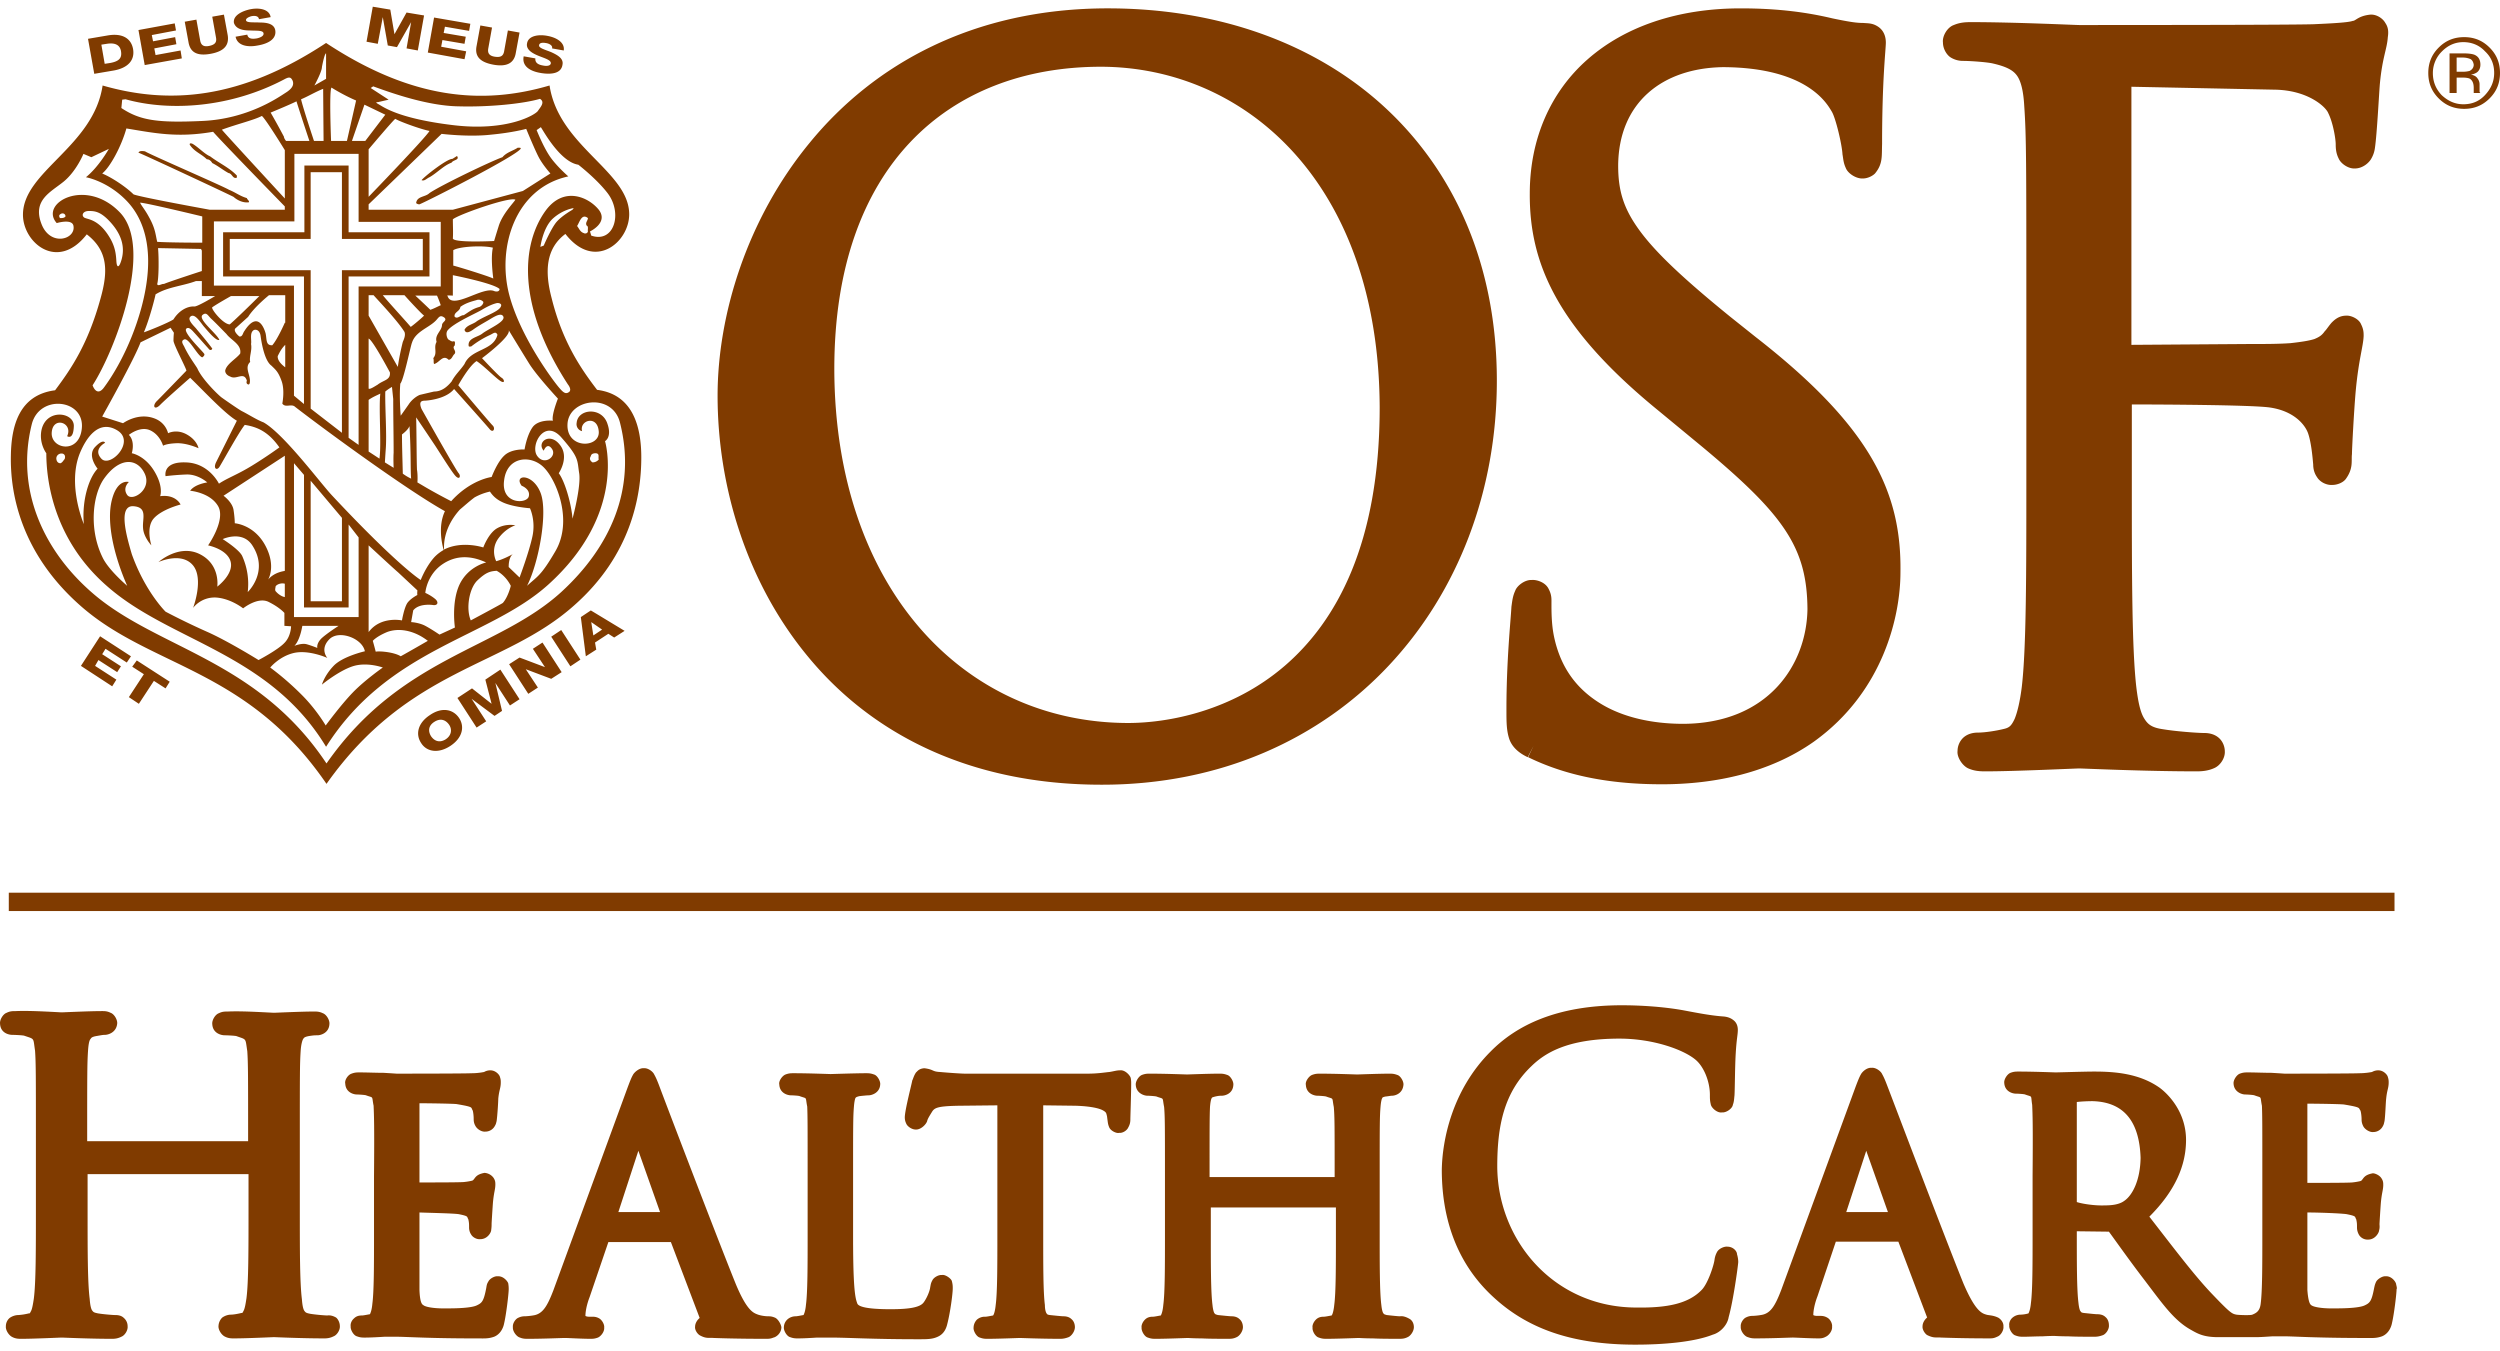
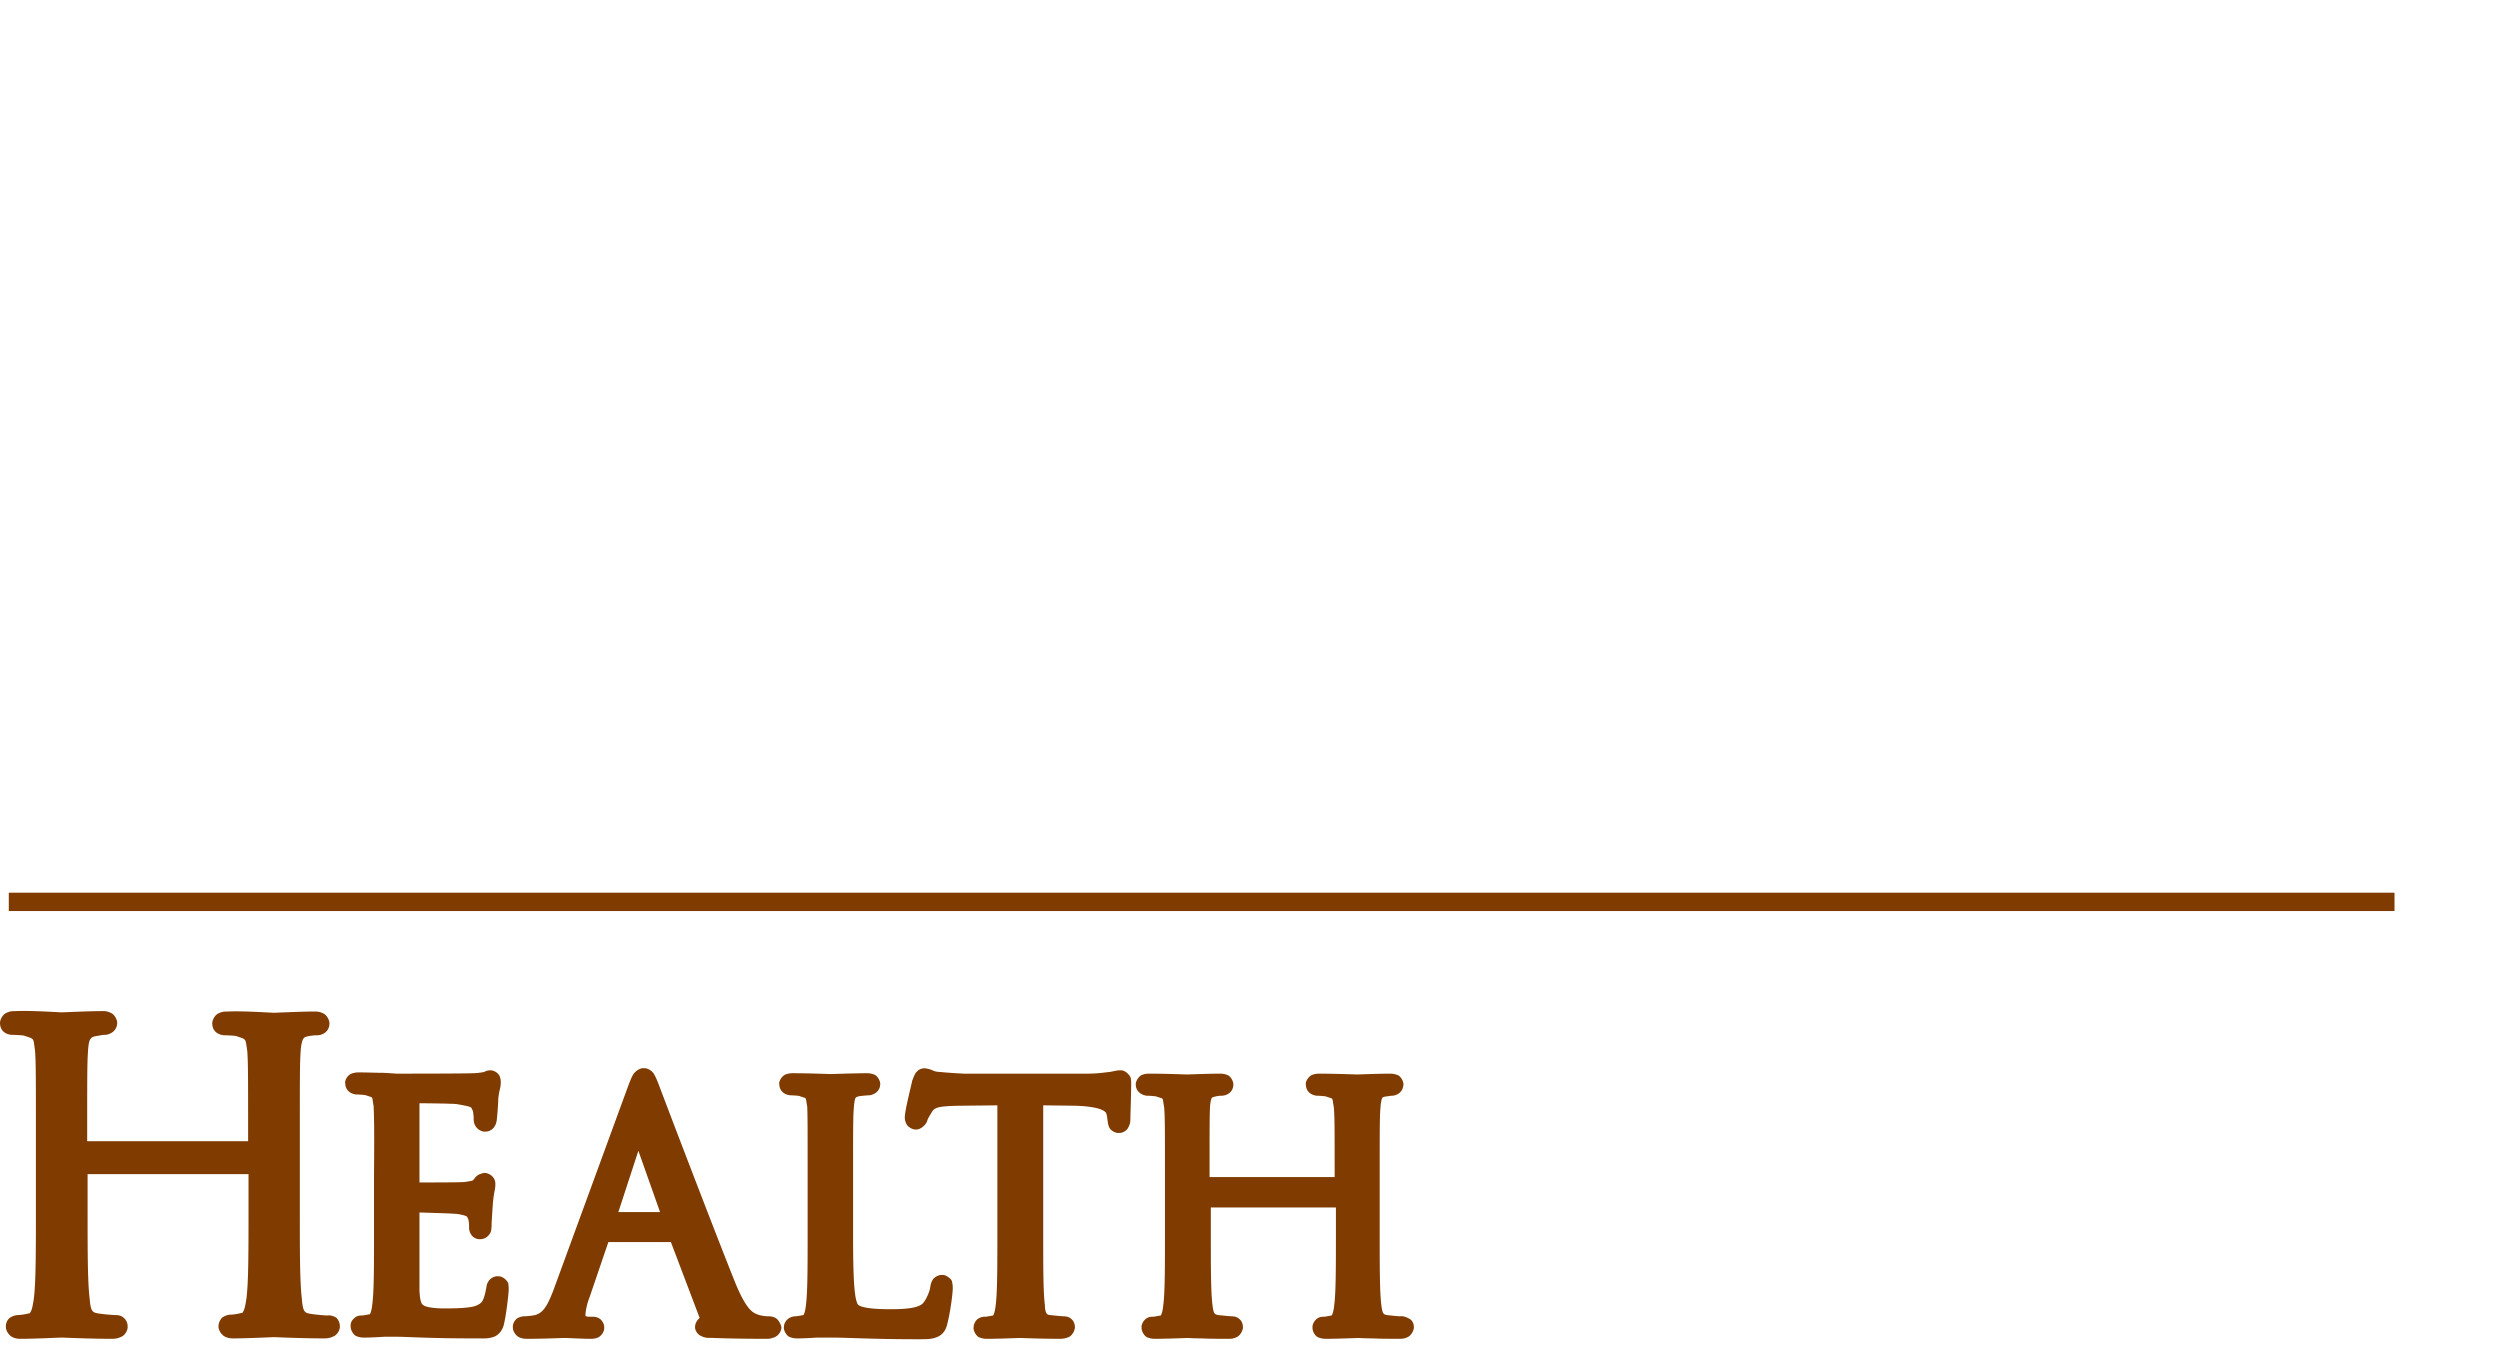
<svg xmlns="http://www.w3.org/2000/svg" preserveAspectRatio="xMidYMid meet" data-bbox="0 1.534 183.929 98.435" viewBox="0 1.534 183.929 98.435" height="100" width="185" data-type="color" role="presentation" aria-hidden="true">
  <g>
    <path fill="#803B00" d="M24.082 97.822c-.184 0-.89-.061-1.257-.123-.307-.061-.338-.092-.43-.214-.092-.123-.153-.43-.184-.86-.153-1.196-.153-3.588-.153-6.472v-5.306c0-4.724 0-5.552.061-6.473.03-.49.123-.797.184-.89.062-.091.092-.153.399-.214.368-.061.49-.061.644-.061.276 0 .86-.184.89-.829.03-.276-.215-.705-.491-.797-.245-.123-.46-.123-.644-.123-.92 0-2.853.092-2.945.092-.061 0-.552-.03-1.227-.061-.675-.03-1.503-.062-2.178-.03-.215 0-.399 0-.644.122-.276.092-.522.521-.49.797.03.675.643.829.92.829.214 0 .766.03.858.06.767.277.644.124.798 1.105.061.92.061 1.78.061 6.473V85H6.414v-.153c0-4.724 0-5.552.061-6.473.03-.49.092-.797.184-.89.061-.091.092-.153.399-.214.368-.061.49-.092.644-.092.276 0 .859-.184.92-.828.03-.276-.214-.706-.49-.798-.246-.123-.43-.123-.645-.123-.92 0-2.853.093-2.945.093-.06 0-.552-.031-1.227-.062-.674-.03-1.503-.061-2.177-.03-.215 0-.4 0-.645.122-.276.092-.521.522-.49.798.03.675.613.828.92.828.215 0 .767.03.859.061.797.276.644.123.797 1.105.062.92.062 1.779.062 6.472v5.307c0 2.883 0 5.306-.154 6.472-.061.399-.122.767-.214.92-.092.184-.092.154-.154.154a4.33 4.33 0 0 1-.767.122c-.184 0-.43.062-.644.215a.8.8 0 0 0-.276.614c-.03.276.215.674.49.797.246.123.461.123.645.123.92 0 2.853-.092 2.975-.092.093 0 2.056.092 3.712.092.215 0 .43-.03.675-.154.245-.091.49-.46.46-.766a.8.8 0 0 0-.276-.614c-.184-.184-.43-.215-.644-.215-.184 0-.89-.06-1.258-.122-.307-.062-.337-.092-.43-.215-.091-.123-.153-.43-.183-.859-.154-1.196-.154-3.589-.154-6.503v-2.669h11.84v2.669c0 2.883 0 5.307-.153 6.472-.06.4-.122.767-.214.92-.092.185-.092.154-.154.154-.245.061-.583.123-.767.123-.184 0-.429.061-.644.215a.924.924 0 0 0-.276.613c-.03.276.215.675.491.797.245.123.46.123.644.123.92 0 2.853-.092 2.945-.092.092 0 2.055.092 3.712.092.214 0 .43-.03.675-.153.245-.092.49-.46.46-.767 0-.184-.092-.46-.276-.614-.215-.122-.43-.184-.645-.153Zm12.546-2.883c-.245-.031-.613.184-.705.398-.123.184-.123.338-.154.491-.184.951-.306 1.074-.705 1.258-.399.184-1.442.215-2.055.215-1.166.03-1.749-.123-1.871-.246-.123-.061-.246-.276-.277-1.104v-5.706c.86.031 2.454.062 2.884.123.767.154.583.184.706.368.06.246.06.368.06.614 0 .153.031.337.154.521.123.215.43.368.675.338.521 0 .798-.491.798-.675.03-.215.03-.338.03-.46 0-.092.062-1.043.092-1.473.062-.797.184-1.043.184-1.41 0-.154 0-.308-.153-.522a.896.896 0 0 0-.644-.338c-.675.123-.675.4-.86.552l-.091.031a4.66 4.66 0 0 1-.583.092c-.368.03-2.3.03-3.252.03V82.21c.86 0 2.485.03 2.73.06 1.289.216 1.044.246 1.166.43.062.092.092.491.092.614 0 .153 0 .337.123.552.123.245.46.46.736.43a.79.79 0 0 0 .706-.43c.092-.153.092-.245.122-.337.062-.43.123-1.473.123-1.657.061-.644.184-.767.184-1.196 0-.123 0-.215-.061-.399-.03-.153-.307-.49-.706-.49-.245 0-.399.091-.46.122a4.79 4.79 0 0 1-.95.092c-.492.03-5.338.03-5.492.03 0 0-.43-.03-.95-.06-.553 0-1.197-.031-1.78-.031-.184 0-.337 0-.582.092-.277.092-.522.49-.46.736.03.644.613.797.858.797.154 0 .614.031.675.062.583.215.399 0 .552.767.03.736.062 1.41.03 5.184v4.233c0 2.3 0 4.233-.122 5.153-.03.338-.092.583-.153.706 0 .03-.03.061-.03.061-.185.03-.46.092-.584.092-.184 0-.398.03-.582.215-.184.153-.276.399-.246.583-.03.245.215.674.46.736.246.092.399.092.583.092.399 0 .951-.03 1.442-.061h.92c.338 0 .92.03 1.84.06.92.031 2.24.062 3.988.062h.123c.46 0 .767.03 1.196-.123.46-.183.675-.644.737-.981.153-.644.337-2.178.337-2.515 0-.092 0-.215-.03-.4 0-.122-.338-.582-.768-.551Zm20.368 3.037c-.214-.093-.368-.093-.46-.093-.184 0-.49-.03-.767-.122-.306-.123-.797-.215-1.656-2.3-1.472-3.651-5.276-13.62-5.614-14.54-.153-.4-.245-.614-.368-.829-.092-.215-.46-.49-.766-.46-.338-.03-.706.307-.798.49-.123.215-.215.46-.368.86l-5.49 15c-.461 1.196-.798 1.748-1.504 1.84-.153.03-.49.061-.613.061-.154 0-.307.031-.491.123s-.399.399-.368.675c-.031.307.276.706.521.767.215.092.399.092.583.092 1.135 0 2.515-.062 2.73-.062.215 0 1.258.062 1.871.062.154 0 .307 0 .552-.092.215-.092.491-.43.46-.736.031-.215-.153-.553-.368-.675-.214-.123-.398-.123-.521-.123h-.245c-.093 0-.215-.03-.246-.061 0-.307.092-.828.307-1.38l1.38-4.05h4.601l2.117 5.583c-.153.123-.337.368-.337.644-.031.246.184.552.368.644.46.246.644.154 1.012.184 1.687.062 3.466.062 3.834.062.184 0 .338 0 .552-.092.184-.03.583-.307.583-.767-.03-.215-.245-.614-.49-.706Zm-11.503-7.761 1.473-4.51 1.595 4.51h-3.068Zm23.804 4.632c-.245-.031-.613.184-.705.398-.123.215-.123.368-.154.491-.03.307-.276.86-.49 1.135-.277.368-1.105.491-2.424.491-1.871 0-2.3-.215-2.423-.368 0 0-.03-.03-.092-.245-.184-.614-.246-2.178-.246-4.816v-4.295c0-3.773 0-4.448.062-5.184.03-.399.092-.613.122-.644.031-.03.031-.061.276-.123.246-.03.583-.061.675-.061.246 0 .828-.184.86-.798.03-.245-.215-.675-.46-.736-.246-.092-.4-.092-.584-.092-.736 0-2.546.061-2.607.061-.062 0-1.626-.061-2.73-.061-.184 0-.338 0-.583.092-.245.092-.521.49-.46.736.03.644.613.798.859.798.153 0 .613.03.644.061.583.215.399 0 .552.767.03.736.03 1.411.03 5.184v4.233c0 2.3 0 4.233-.122 5.154-.03.337-.092.582-.153.705 0 .03-.031.061-.031.061-.184.031-.46.092-.583.092a.917.917 0 0 0-.583.215.803.803 0 0 0-.276.583c-.03.245.215.675.46.736.246.092.4.092.583.092.399 0 .92-.03 1.411-.061h.951c.675 0 1.411.03 2.423.061 1.013.03 2.301.062 4.05.062.674 0 1.043 0 1.441-.184.491-.215.645-.675.706-.951.215-.829.399-2.209.399-2.608 0-.153 0-.276-.062-.521-.03-.184-.49-.522-.736-.46Zm13.129-15.062c-.276 0-.43.062-.798.123-.337.03-.859.123-1.595.123h-9.049c-.245 0-1.165-.062-1.84-.123-.583-.03-.43-.184-1.135-.276-.43.03-.522.245-.614.307-.184.276-.215.49-.276.583-.061.337-.552 2.208-.552 2.73 0 .153.03.306.123.49.092.184.398.4.675.4.398.03.828-.43.859-.676.06-.153.091-.215.337-.613.184-.307.399-.43 1.932-.46l2.884-.031v9.54c0 2.3 0 4.233-.123 5.153-.03.307-.092.583-.153.706-.03.03-.03.061-.03.061-.185.03-.461.092-.584.092a.883.883 0 0 0-.613.215.864.864 0 0 0-.246.583c-.03.245.215.674.46.736.246.092.4.092.583.092.736 0 2.3-.062 2.362-.062.062 0 1.626.062 2.976.062.184 0 .368-.03.613-.123.215-.092.46-.43.46-.736 0-.184-.061-.43-.245-.583-.184-.184-.43-.215-.583-.215-.153 0-.705-.06-1.012-.092-.215-.03-.184-.06-.246-.122-.06-.092-.122-.307-.122-.614-.123-.95-.123-2.853-.123-5.153v-9.54l2.362.03c1.104.031 1.749.185 2.025.338.276.153.245.215.306.43l.031.245c.03.184.03.337.123.552.092.276.552.49.736.43.276.03.583-.184.675-.4.122-.214.153-.398.153-.582 0-.215.061-1.902.061-2.669 0-.092 0-.184-.03-.368s-.399-.613-.767-.583Zm20.583 18.098c-.154 0-.706-.06-.982-.092-.215-.06-.184-.06-.245-.122-.062-.062-.123-.307-.154-.614-.122-.95-.122-2.853-.122-5.153v-4.233c0-3.773 0-4.448.061-5.184.031-.4.092-.614.123-.644.03-.062 0-.062.214-.123.277-.03.399-.062.491-.062.246 0 .798-.153.859-.797.031-.245-.215-.675-.46-.736-.245-.092-.399-.092-.583-.092-.736 0-2.3.061-2.362.061-.061 0-1.626-.061-2.73-.061-.184 0-.337 0-.583.092-.245.092-.521.49-.46.736.03.644.614.797.86.797.152 0 .582.031.643.062.583.215.4 0 .552.767.062.736.062 1.41.062 5.153H88.99c0-3.773 0-4.417.031-5.153.03-.4.092-.614.123-.644.03-.062.03-.062.245-.123.276-.062.368-.062.49-.062.246 0 .83-.153.86-.797.03-.245-.215-.675-.46-.736-.246-.092-.4-.092-.583-.092-.736 0-2.3.061-2.362.061-.062 0-1.626-.061-2.73-.061-.184 0-.338 0-.583.092-.245.092-.49.49-.46.736.03.613.613.797.859.797.153 0 .613.031.675.062.582.215.398 0 .552.767.061.736.061 1.41.061 5.184v4.233c0 2.3 0 4.233-.123 5.153-.03.338-.092.583-.153.706 0 .03-.03.061-.03.061-.185.03-.46.092-.583.092-.184 0-.4.03-.583.215-.184.184-.276.43-.246.583-.03.245.215.674.46.736.246.092.4.092.583.092.736 0 2.3-.062 2.362-.062.03 0 .43.031 1.013.031.582.03 1.288.03 1.963.03.184 0 .368 0 .613-.122.215-.092.46-.43.46-.736 0-.184-.061-.43-.245-.583-.184-.184-.43-.215-.583-.215-.153 0-.705-.06-1.012-.092-.215-.06-.184-.06-.246-.122-.06-.062-.122-.307-.153-.614-.123-.95-.123-2.853-.123-5.153v-2.025h9.203v2.025c0 2.3 0 4.233-.123 5.153-.03.307-.092.583-.153.706-.03.03-.03.061-.03.061-.185.03-.461.092-.584.092-.184 0-.398.03-.583.215-.184.184-.276.43-.245.583-.03.276.215.674.46.736.246.092.399.092.583.092.736 0 2.3-.062 2.362-.062.031 0 .429.031 1.012.031.583.03 1.289.03 1.963.03.184 0 .368 0 .614-.122.215-.092.46-.43.46-.736 0-.184-.061-.43-.276-.583-.307-.184-.552-.245-.736-.215Z" data-color="1" />
    <path fill="#803B00" d="M176.168 66.718H.647v1.35h175.521v-1.35Z" data-color="1" />
-     <path fill="#803B00" d="M127.088 92.76c-.245-.03-.644.154-.766.4a1.575 1.575 0 0 0-.184.582c-.062.43-.491 1.749-.951 2.209-.982 1.012-2.546 1.319-4.786 1.288-6.073 0-10.214-4.938-10.245-10.368 0-3.006.491-5.46 2.515-7.392.951-.92 2.577-2.025 6.473-2.025 2.515 0 4.754.828 5.613 1.564.583.491 1.043 1.565 1.043 2.577 0 .246 0 .43.061.675.031.276.491.675.829.613.337.031.767-.306.797-.552.092-.245.092-.43.123-.705.031-.522.031-2.148.092-3.098.061-1.074.153-1.35.153-1.718 0-.154-.03-.46-.276-.675-.245-.215-.491-.276-.736-.307-.92-.061-1.871-.245-3.006-.46-1.534-.276-3.252-.368-4.509-.368-4.786 0-7.761 1.472-9.663 3.405-2.853 2.853-3.558 6.564-3.589 8.712 0 2.975.767 6.625 3.865 9.417 2.485 2.27 5.736 3.435 10.368 3.435h.031c1.994 0 4.294-.184 5.675-.736.552-.153 1.073-.705 1.166-1.288.337-1.196.674-3.65.705-4.05a2.1 2.1 0 0 0-.092-.582c0-.215-.276-.552-.706-.552Zm19.908 5.215c-.398-.184-.674-.153-.858-.214-.307-.092-.798-.215-1.688-2.3-1.472-3.651-5.245-13.62-5.613-14.571-.153-.4-.245-.614-.368-.829-.092-.214-.46-.49-.767-.46-.368-.03-.706.307-.798.491-.122.215-.214.46-.368.859l-5.49 15c-.461 1.196-.798 1.748-1.504 1.84-.153.031-.49.062-.613.062-.153 0-.307.03-.491.123-.184.091-.399.398-.368.674-.031.307.276.706.522.767.245.092.398.092.582.092 1.166 0 2.516-.061 2.73-.061.215 0 1.258.061 1.872.061.153 0 .337 0 .552-.123.214-.091.491-.429.46-.736.031-.214-.123-.552-.368-.675-.215-.122-.399-.122-.522-.122h-.245c-.092 0-.215-.03-.246-.062 0-.306.093-.828.307-1.38l1.35-4.018h4.601l2.117 5.582c-.154.123-.338.369-.338.645-.03.245.184.552.338.644.491.245.644.153 1.012.184 1.687.061 3.19.061 3.558.061.184 0 .338 0 .583-.123.276-.091.491-.49.46-.736.031-.368-.276-.613-.399-.675Zm-11.165-7.76 1.472-4.51 1.595 4.51h-3.067Zm40.46 5.337c0-.184-.337-.644-.767-.613-.245-.031-.613.214-.705.398-.092.184-.123.338-.154.491-.184.951-.307 1.074-.705 1.258-.399.184-1.442.215-2.056.215-1.165.03-1.748-.123-1.871-.246-.092-.061-.214-.276-.276-1.104v-5.706c.859 0 2.454.062 2.884.123.767.154.582.184.705.368.062.246.062.368.062.614 0 .153.03.337.153.552a.743.743 0 0 0 .675.337c.521 0 .797-.521.797-.675.062-.214.031-.368.031-.46 0-.092.061-1.043.092-1.472.061-.798.184-1.043.184-1.411 0-.154 0-.307-.153-.522-.154-.214-.46-.337-.614-.337-.675.123-.675.399-.859.552l-.092.03a4.615 4.615 0 0 1-.583.093c-.368.03-2.3.03-3.282.03V82.24c.859 0 2.485.03 2.7.062 1.288.214 1.043.245 1.196.43.061.122.092.52.092.613 0 .153 0 .306.123.552.122.245.49.46.736.43a.788.788 0 0 0 .705-.43c.092-.154.092-.276.123-.368.061-.4.092-1.442.123-1.657.061-.644.184-.767.184-1.196 0-.092 0-.215-.062-.399-.03-.153-.306-.49-.705-.49-.245 0-.399.091-.46.122-.154.03-.522.092-.951.092-.491.03-5.338.03-5.491.03 0 0-.429-.03-.951-.06-.552 0-1.196-.031-1.748-.031-.184 0-.338 0-.583.092-.246.092-.491.49-.46.736.03.613.613.797.859.797.153 0 .613.031.674.062.583.215.399 0 .553.767.03.736.03 1.41.03 5.184v4.233c0 2.331 0 4.233-.122 5.153-.062.522-.307.675-.614.798-.123.061-1.012.03-1.166 0-.337-.062-.46-.123-1.809-1.534-1.289-1.35-2.792-3.344-4.602-5.675 1.933-1.932 2.7-3.803 2.7-5.644 0-1.963-1.196-3.282-1.933-3.834-1.472-1.043-3.251-1.197-4.816-1.197-.767 0-2.638.062-2.852.062-.062 0-1.626-.062-2.73-.062-.185 0-.338 0-.583.092-.246.092-.491.491-.46.737.03.644.613.797.858.797.185 0 .614.03.675.061.583.215.399 0 .522.767.03.736.061 1.411.03 5.184v4.234c0 2.3 0 4.233-.122 5.153-.031.337-.092.583-.154.705 0 .031-.03.062-.03.062a2.28 2.28 0 0 1-.583.092.917.917 0 0 0-.583.215c-.184.153-.276.398-.245.582-.031.246.214.675.46.736.245.093.399.093.583.093.368 0 .951-.031 1.411-.031.46-.03.859-.03.859-.03.03 0 .429.03 1.012.03.583.03 1.288.03 1.963.03.184 0 .368-.03.614-.122.214-.092.46-.43.429-.736 0-.184-.061-.43-.245-.583-.184-.184-.43-.215-.614-.215-.153 0-.675-.061-.982-.092-.214-.03-.184-.061-.245-.123-.061-.061-.123-.306-.153-.613-.123-.951-.123-2.853-.123-5.184v-.092l2.362.03c.429.583 1.534 2.148 2.546 3.467 1.38 1.81 2.209 3.036 3.466 3.742.491.276.92.552 2.025.552h2.73c.399 0 .767-.03 1.258-.061h.92c.337 0 .92.03 1.84.061.951.03 2.301.061 4.111.061.46 0 .767.031 1.196-.122.46-.184.675-.644.736-.982.154-.644.338-2.178.338-2.515.03.03.03-.092-.031-.307Zm-20-6.166c-.368.277-.92.338-1.442.338-.767.03-1.687-.123-2.055-.246v-7.361c.245-.031.706-.062 1.166-.062 2.208.062 3.435 1.38 3.527 4.172-.03 1.687-.613 2.76-1.196 3.16Z" data-color="1" />
-     <path fill="#803B00" d="M183.162 8.282c-.521.522-1.135.767-1.871.767s-1.35-.245-1.871-.767c-.522-.521-.767-1.135-.767-1.871s.245-1.35.767-1.871c.521-.522 1.135-.767 1.871-.767s1.35.245 1.871.767c.522.521.767 1.135.767 1.871s-.245 1.35-.767 1.871Zm-3.497-3.466a2.23 2.23 0 0 0-.675 1.595c0 .644.215 1.166.644 1.626.461.43.982.675 1.596.675.644 0 1.165-.215 1.595-.675.429-.46.675-.982.675-1.626 0-.644-.215-1.166-.675-1.595-.43-.46-.982-.675-1.595-.675-.583 0-1.105.215-1.565.675Zm1.565.153c.368 0 .613.031.797.092.307.123.46.368.46.737 0 .245-.092.46-.276.582a1.15 1.15 0 0 1-.429.154c.214.03.398.122.491.276a.696.696 0 0 1 .153.46v.429c0 .092 0 .123.031.154l.03.03h-.491v-.368c0-.337-.092-.552-.276-.675-.092-.06-.306-.092-.582-.092h-.399v1.135h-.522V4.97h1.013Zm.552.43a1.428 1.428 0 0 0-.614-.123h-.429V6.32h.46c.215 0 .368-.03.491-.061.184-.092.306-.246.306-.46-.03-.184-.092-.307-.214-.4Z" data-color="1" />
-     <path fill="#803B00" d="M81.506 1.656c-9.97 0-17.24 4.172-21.902 9.847-4.663 5.644-6.81 12.73-6.81 18.65 0 6.534 2.055 13.65 6.656 19.203 4.571 5.552 11.718 9.417 21.596 9.417h.03c8.743 0 16.043-3.374 21.105-8.773 5.092-5.43 7.944-12.853 7.944-20.95 0-8.437-3.067-15.308-8.19-20.062-5.123-4.755-12.3-7.332-20.43-7.332ZM94.48 50.061c-3.834 3.283-8.497 4.172-11.503 4.172-12.116-.03-21.564-10-21.595-26.043 0-7.546 2.147-13.067 5.613-16.718 3.467-3.65 8.344-5.521 14.019-5.521 10.583.03 20.429 8.527 20.491 25.061 0 10.03-3.19 15.767-7.025 19.05Zm34.755-24.171-1.963-1.565c-3.283-2.669-5.369-4.601-6.596-6.258-1.227-1.656-1.625-2.975-1.625-4.846.03-4.632 3.251-7.178 7.73-7.24 6.196.031 7.638 2.7 7.975 3.252.307.49.767 2.485.798 3.16.061.337.061.613.245 1.012.154.399.767.797 1.258.767.307 0 .675-.154.889-.368.583-.706.491-1.258.522-2.178 0-4.786.276-6.933.276-7.454 0-.276-.061-.798-.522-1.135-.429-.307-.766-.276-1.135-.307-.46 0-.95-.061-2.269-.337-1.81-.43-3.927-.737-6.749-.737-4.662 0-8.528 1.35-11.258 3.743-2.73 2.392-4.263 5.859-4.263 9.877-.031 5.061 1.932 9.847 9.509 16.012l3.159 2.608c6.043 5.03 7.73 7.423 7.761 11.963-.061 4.08-2.883 8.405-9.141 8.435-2.239 0-4.417-.46-6.104-1.503-1.687-1.042-2.914-2.576-3.405-4.938-.184-.89-.184-1.81-.184-2.424 0-.306.03-.613-.215-1.073-.245-.491-.89-.675-1.227-.644-.521-.031-1.104.43-1.227.797-.184.399-.215.736-.276 1.166-.061 1.104-.368 3.988-.368 7.546 0 .95 0 1.564.215 2.208.245.675.828 1.074 1.349 1.32l.43-.829-.399.828c3.067 1.504 6.442 1.994 9.847 1.994 3.926 0 7.944-.859 11.165-3.128 5.184-3.712 6.381-9.356 6.381-12.454.092-5.89-2.178-10.706-10.583-17.27Zm46.257-23.16c-.184-.337-.644-.644-1.104-.613-.889.092-1.074.46-1.288.46-.338.122-1.503.184-2.853.245-1.534.061-15.89.061-17.27.061-.276 0-4.785-.214-7.975-.214-.43 0-.829.03-1.258.214-.46.154-.859.798-.798 1.289 0 .46.276.92.583 1.104.307.184.614.245.89.245.552 0 1.779.092 2.178.185 1.073.245 1.533.521 1.81.92.276.399.46 1.104.521 2.239.153 2.209.153 4.172.153 15.153v12.393c0 6.748 0 12.331-.337 15.184-.123.982-.307 1.81-.522 2.331-.245.522-.398.645-.766.737-.614.153-1.442.276-1.933.276-.368 0-.767.092-1.074.368a1.357 1.357 0 0 0-.429.981c-.061.46.368 1.105.798 1.289.429.184.797.214 1.257.214 2.147 0 6.626-.214 6.902-.214.276 0 4.785.214 8.65.214.46 0 .89-.06 1.289-.245.429-.184.797-.736.767-1.227 0-.307-.123-.706-.43-.982s-.705-.368-1.073-.368c-.522 0-2.117-.122-3.037-.276-.859-.122-1.135-.368-1.411-.828-.276-.46-.43-1.227-.552-2.209-.338-2.852-.338-8.435-.338-15.184v-5.675c2.025 0 8.62.031 10.092.215 1.841.246 2.669 1.289 2.884 1.933.214.644.306 1.564.368 2.27 0 .276.061.613.276.92.214.368.705.614 1.135.583.337 0 .767-.154.981-.43.583-.797.399-1.35.46-1.84 0-.399.154-3.282.276-4.632.215-2.331.553-3.282.583-4.05 0-.244 0-.49-.184-.858-.153-.399-.736-.675-1.104-.644-.552 0-.89.337-1.074.521-.184.215-.306.399-.429.552l-.031.031-.03.03c-.215.308-.399.43-.767.584-.368.122-.951.214-1.779.306-.921.062-1.902.062-3.099.062l-8.589.061V7.423l10.522.215c2.454.03 3.773 1.258 3.957 1.718.368.736.552 1.932.552 2.3 0 .338.031.675.215 1.043.153.369.705.767 1.196.737.583 0 1.043-.43 1.196-.706a2.07 2.07 0 0 0 .277-.798c.153-1.012.306-4.08.368-4.754.184-1.933.521-2.515.582-3.405.062-.399.031-.736-.184-1.043Z" data-color="1" />
-     <path fill="#803B00" d="M15.493 5c1.013-.184 1.38-.644 1.258-1.38l-.276-1.503-.859.153.276 1.534c.062.337-.061.521-.49.613-.43.092-.614-.061-.675-.399l-.277-1.533-.858.153.276 1.503c.122.736.613 1.043 1.625.859Zm-2.116.337-.092-.582-1.84.337-.093-.49 1.626-.308-.092-.521-1.626.307-.092-.46 1.78-.338-.093-.521-2.668.49.46 2.577 2.73-.49Zm29.356 41.105.368 2.883.767-.49-.092-.522.981-.644.43.276.767-.491-2.485-1.503-.736.49Zm.767.368.797.552-.644.43-.154-.982ZM8.377 6.227c1.012-.184 1.564-.736 1.41-1.595-.152-.798-.827-1.166-1.87-.982l-1.442.246.46 2.576 1.442-.245Zm-.522-1.963c.583-.092.951.061 1.043.521.092.522-.122.767-.797.89l-.399.061-.245-1.41.398-.062Zm26.442.552-1.84-.337.092-.491 1.625.276.092-.522-1.625-.276.092-.46 1.779.307.092-.522-2.669-.46-.46 2.577 2.7.49.122-.582Zm-15.92-1.534c.49.03.981-.03 1.012.215.03.184-.215.307-.49.368-.369.061-.645.03-.706-.276l-.86.153c.124.645.86.798 1.627.645.736-.123 1.41-.46 1.288-1.135-.092-.46-.614-.553-1.104-.553-.491-.03-.982.031-1.043-.153-.03-.153.184-.245.368-.307.276-.061.552-.03.583.215l.859-.153c-.092-.583-.829-.706-1.473-.583-.613.123-1.319.46-1.227 1.012.154.46.675.552 1.166.552Zm21.41 3.13c.737.122 1.504.06 1.596-.614.092-.46-.368-.706-.828-.92-.46-.185-.951-.307-.89-.522.03-.184.276-.184.46-.154.276.031.553.185.491.4l.859.153c.092-.583-.522-.951-1.196-1.074-.614-.123-1.411-.03-1.503.552-.092.46.398.736.858.92.46.184.92.307.89.553-.03.184-.307.214-.583.153-.368-.061-.583-.215-.552-.522l-.859-.153c-.153.736.491 1.104 1.258 1.227Zm-3.496-.614c1.012.184 1.534-.123 1.656-.86l.276-1.502-.858-.154-.276 1.534c-.062.337-.246.46-.675.399-.43-.062-.553-.276-.491-.614l.276-1.534-.859-.153-.276 1.503c-.153.767.245 1.197 1.227 1.38ZM9.328 49.785l.307-.46-2.27-1.472-1.411 2.178 2.3 1.503.307-.491-1.565-1.012.246-.43 1.38.89.276-.43-1.38-.89.245-.398 1.565 1.012ZM28.162 2.301l.368 2.086.675.122 1.043-1.84-.337 1.932.828.154.46-2.577-1.288-.215-.89 1.595-.307-1.81-1.288-.214-.46 2.576.828.154.368-1.963Zm10.154 9.662c-.031-.092-.123-.03-.215-.061-.368.245-.828.337-1.135.705-.798.276-4.51 2.056-5.368 2.638-.307.307-.92.215-.982.737a.348.348 0 0 0 .245.092c.675-.276 7.301-3.65 7.454-4.11Zm-24.142-.337c-.061-.03-.245-.092-.214.061.337.522.859.675 1.257 1.074.184 0 .307.122.4.276.429.214.797.521 1.195.736.276.03.307.46.614.337v-.153c-.552-.583-1.32-.92-1.963-1.411-.43-.184-.829-.644-1.289-.92Zm33.007 23.067c0-2.208-.583-4.632-3.252-4.97-1.196-1.563-2.546-3.527-3.344-6.747-.521-1.964-.429-3.65 1.013-4.724 2.147 2.76 4.693.613 4.693-1.442 0-3.16-5.184-5-5.859-9.479C35.524 8.773 30.31 8.374 23.99 4.202c-6.319 4.172-11.533 4.54-16.441 3.13-.675 4.509-5.86 6.318-5.86 9.508 0 2.056 2.547 4.203 4.694 1.442 1.595 1.227 1.564 2.761 1.012 4.724-.92 3.344-2.147 5.154-3.343 6.749C1.414 30.092.83 32.362.8 34.57c-.061 2.975.859 7.27 5.092 11.012 5.184 4.601 12.27 4.57 18.129 13.129 6.074-8.59 13.068-8.528 18.22-13.13 4.173-3.68 4.94-8.036 4.94-10.889Zm-5.062-18.22s-.767.429-1.166.889c-.398.46-.95 1.748-.95 1.748l-.246.093s.184-1.38.89-2.056c.767-.705 1.564-.797 1.564-.797l-.092.122Zm.828 1.717c-.276-.092-.337-.337-.49-.521.184-.276.337-.951.797-.583 0 .184-.215.337-.092.552.154.061.062.276.092.43-.03.153-.215.183-.307.122Zm-.398-5.03s1.35 1.043 2.147 2.085c1.135 1.473.49 3.712-1.197 3.13l-.092-.308s1.38-.644.645-1.595c-.736-.92-2.577-1.779-3.927.092-1.718 2.393-2.178 6.84 1.657 12.761 0 0 .307.368.092.552-.215.154-.368.123-.706-.276-.337-.368-2.883-3.711-3.711-6.902-.89-3.466.429-7.822 4.355-8.68 0 0-.89-.768-1.38-1.504-.49-.736-.95-1.902-.95-1.902l.306-.214c.03-.03 1.35 2.546 2.76 2.76Zm-9.08 34.049-1.135.521s-.583-.399-1.043-.644c-.46-.245-1.043-.276-1.043-.276l.153-.86c.43-.551 1.442-.398 1.442-.398.368.062.46-.215.154-.46-.338-.276-.706-.43-.706-.43s.092-1.35 1.319-2.147c1.227-.797 2.423-.43 3.16-.092 0 0-1.32.276-1.964 1.626-.613 1.32-.337 3.16-.337 3.16ZM8.223 37.853c-.398 1.625.154 4.049 1.135 6.288-.705-.613-1.41-1.35-1.748-1.963-1.074-2.055-.828-4.601 0-5.859 1.166-1.687 2.485-1.595 3.037-.43.552 1.166-.92 2.086-1.289 1.565-.368-.522.123-.95.123-.95s-.859-.277-1.258 1.349Zm1.565.43c1.104.06.675.92.736 1.594.03.675.614 1.289.614 1.289s-.43-1.32.184-1.994c.613-.675 1.963-1.012 1.963-1.012s-.338-.767-1.503-.614c0 0 .276-.675-.43-1.84-.705-1.166-1.656-1.32-1.656-1.32s.276-.858-.215-1.35c0 0 .828-.674 1.565-.337.736.338.95 1.135.95 1.135s.215-.153.982-.184c.767-.03 1.626.368 1.626.368s-.092-.582-.86-1.012c-.766-.43-1.38-.092-1.38-.092s-.153-.797-1.042-1.104c-1.197-.43-2.27.368-2.27.368l-1.534-.49s2.393-4.265 2.822-5.461l2.209-1.074.245.369s-.03.276-.03.582c0 .276.95 2.056.95 2.209 0 0-1.779 1.84-2.147 2.209-.399.368-.215.766.245.276.46-.46 2.178-1.964 2.178-1.964.951.92 2.577 2.67 3.436 3.16l-1.534 3.067c-.214.46.062.614.246.338.184-.276 1.441-2.577 1.87-3.098.952.153 1.75.521 2.547 1.656 0 0-.92.675-2.025 1.35-1.104.675-1.779.89-2.423 1.319 0 0-.736-1.534-2.454-1.565-1.718-.061-1.473 1.013-1.473 1.013s.675-.092 1.534-.123c.86-.03 1.534.583 1.534.583s-.92.123-1.258.613c0 0 1.473.123 2.056 1.135.582 1.013-.737 2.884-.737 2.884s1.411.276 1.657 1.196c.245.92-.982 1.84-.982 1.84s.246-1.625-1.288-2.392c-1.534-.767-3.037.583-3.037.583s1.656-.767 2.515.214c.86.982.031 3.16.031 3.16s.552-.798 1.656-.767c1.105.061 2.025.798 2.025.798s1.104-.89 1.902-.46c.797.398 1.135.797 1.135.797v.95l.49.032s0 .736-.49 1.227c-.49.521-1.902 1.257-1.902 1.257s-2.27-1.41-3.804-2.086a52.915 52.915 0 0 1-3.037-1.472s-1.502-1.472-2.484-4.233c-.399-1.35-1.012-3.559.092-3.528Zm11.165-22.056v.245h-5.52s-5.246-.95-5.614-1.135c-.491-.49-1.504-1.196-2.301-1.533.583-.46 1.411-1.994 1.78-3.313 2.054.337 3.741.705 6.38.245.52.614 5.275 5.491 5.275 5.491Zm-4.631-5.644c1.073-.399 2.362-.706 2.944-1.012.277.214 1.688 2.515 1.688 2.515v3.558s-4.387-4.754-4.632-5.061Zm-1.442 6.38v1.933s-2.331 0-3.313-.062c-.123-.49-.123-.95-.583-1.779-.306-.583-.613-.92-.675-1.104.4 0 4.57 1.012 4.57 1.012Zm-3.252 2.331 3.16.062.061.122v1.504s-2.362.767-2.791.95c-.154-.03-.46.215-.491 0 .123-.429.123-1.963.061-2.637Zm-.184 3.405c.89-.552 1.994-.613 2.976-.981h.43v1.104h.98s-1.318.798-1.533.767c-.521-.03-1.135.307-1.534.95-.368.246-1.81.83-2.178.952.43-1.012.829-2.608.86-2.792Zm5.46-1.779v-2.3h5.951v-4.908h2.301v4.908h5.95v2.3h-5.95v11.963l-2.3-1.779V20.92h-5.952Zm15.829 17.73c-.522 1.105-.215 2.424-.092 2.853-.215.123-.43.276-.644.49-.491.522-.86 1.258-1.044 1.719 0 0-1.625-.982-6.533-6.227-.86-.92-3.528-4.51-5.03-5.368-.492-.184-1.105-.583-1.596-.829-.184-.092-1.074-.705-1.503-1.012-.276-.215-1.442-1.35-1.78-2.147-.275-.43-.582-.828-.92-1.503-.06-.184-.367-.491-.03-.614.337-.122.982 1.227 1.319 1.32.092-.062.184-.154.153-.246-.153-.245-1.625-1.626-1.319-1.871.154-.123.338.03.552.276.368.399.737.828 1.074 1.196.092.153.245.123.276 0-.307-.43-.982-1.227-1.135-1.41-.123-.185-.767-.706-.46-.952.307-.245.705.399.95.706.369.43.952 1.135 1.167 1.012-.215-.49-1.626-1.534-1.227-1.84.276-.215.368.03.613.276.276.245.951.95 1.135 1.134.338.46 1.135.767 1.012 1.442-.306.399-1.012.767-1.104 1.258 0 .215.184.368.368.43.46.275 1.012-.4 1.227.306-.03.092-.061.215.092.276.061.03.123-.061.123-.122.092-.553-.43-1.105.03-1.534-.091-.368.154-.829.062-1.32.061-.245-.123-.797.184-1.012.153-.092.46-.03.521.43.062.46.277 1.81.798 2.178.307.306.49.43.736 1.104.245.644.092 1.534.062 1.687.245.338.674-.03.95.246 2.424 1.87 8.313 6.165 11.013 7.668Zm-.246-27.76s1.994.245 3.62.06c1.626-.152 2.607-.428 2.607-.428s.614 1.502.92 2.085c.307.583.86 1.197.86 1.197l-2.025 1.288-5.154 1.38H27.12v-.398l5.368-5.184Zm-5.367 4.63v-3.497s1.81-2.147 1.963-2.239c.276.184 1.871.767 2.516.89-.215.43-4.479 4.846-4.479 4.846Zm5.798 7.27c-.154-.03.398 0 .398 0v-1.503s2.976.583 3.436 1.013c0 .214-.245.214-.399.153-.859-.368-3.128 1.472-3.435.337Zm2.362.829c-.553.153-.767.368-1.166.613-.215-.03-.49.338-.675.092-.03-.337.399-.368.43-.705.337-.246.705-.369 1.165-.491.215-.092.43 0 .522.122.03.123-.123.307-.276.369Zm1.012-2.086c-.368-.184-2.76-.92-2.945-.951v-1.135c.43-.276 2.178-.368 2.914-.184-.153.675-.03 1.81.031 2.27Zm.399-3.865c-.184.582-.338 1.104-.338 1.104s-2.944.153-3.036-.184c.03-.399 0-.951 0-1.411.368-.338 4.202-1.687 4.6-1.442-.122.215-.95 1.043-1.226 1.933Zm-3.988 6.748c.215.215-.184.307-.184.552-.03.43-.552.706-.399 1.227-.245.43.092.798-.245 1.197.061.122 0 .306.061.43.399-.093.644-.737 1.074-.308.245-.03.276-.306.43-.43.183-.245-.246-.428.03-.643-.03-.123.061-.184-.062-.307-.153.092-.306-.061-.429-.123-.123-.153-.184-.46-.061-.644.398-.521 1.932-1.196 2.484-1.503.552-.337.89-.46 1.135-.521.154-.031.338.03.338.153-.03.43-1.043.706-1.78 1.166-.275.245-.736.276-.92.644.092.337.43.123.614 0 .337-.246.613-.399.982-.614.398-.215 1.073-.736 1.257-.368.184.368-.981.86-1.503 1.227-.337.307-1.135.338-1.043.951.03.061.123.03.184.03a6.96 6.96 0 0 1 1.411-.858c.246-.123.399-.276.522 0-.307 1.196-1.933 1.012-2.424 2.147-.306.46-.675.767-.95 1.288-.307.369-.706.737-1.289.737l-1.043.245c-.245.092-.613.368-.828.706l-.583.828c-.061-.736-.092-1.718-.03-2.362.245-.246.766-2.822.858-3.006.246-.798 1.166-1.074 1.688-1.565.276-.245.337-.552.705-.276Zm4.724.92s.95 1.565 1.503 2.454c.552.89 2.117 2.577 2.117 2.577s-.491 1.227-.368 1.626c0 0-1.074-.123-1.504.49-.43.614-.582 1.626-.582 1.626s-.982-.06-1.503.46c-.522.491-.92 1.565-.92 1.565s-1.534.184-2.976 1.78a40.445 40.445 0 0 1-1.81-.983l-.675-.398c.03-.338 0-.798-.03-.92-.031-.645-.031-2.823-.062-3.865.46.674 1.32 1.963 1.32 1.963.214.306 1.195 1.901 1.533 2.3.337.4.46.062.276-.153-.184-.184-2.73-4.724-2.73-4.724-.215-.522-.03-.614.245-.614 0 0 1.503-.06 2.147-.858 0 0 2.332 2.607 2.608 2.944.276.338.46-.061.215-.276-.215-.214-2.516-2.945-2.516-2.945s.798-1.441 1.35-1.779c.521.338 1.319 1.166 1.718 1.442s.337-.092.122-.215c-.214-.122-1.441-1.441-1.441-1.441s2.147-1.595 1.963-2.056Zm-7.178 10.92a3.59 3.59 0 0 1-.614-.367c-.03-1.258-.06-1.994-.06-2.884.275-.215.46-.399.551-.613.123 2.055.062 3.251.123 3.865Zm1.411-12.423a74.7 74.7 0 0 0-1.104-1.043h1.595c.061.123.184.43.276.706-.215.092-.49.245-.767.337Zm-.46.43c-.215.215-.798.705-.982.828-.306-.368-1.717-1.902-2.055-2.331h1.595c.184.215 1.227 1.35 1.442 1.503Zm-1.442 1.196c.092.245-.03.522-.123.736a19.1 19.1 0 0 0-.368 1.84l-2.147-3.772V22.76h.368c0 .03 1.749 1.84 2.27 2.7Zm-1.41 4.387c.214-.184.49-.338.49-.338l.092.89c0 1.41.03 2.607.03 3.957-.03.399 0 1.104 0 1.104l-.643-.399s.03-.521.06-.92c.093-1.135-.06-3.16-.03-4.294Zm.337-1.411c.06.582-.46.552-.92.92-.123.061-.553.368-.645.276V25.95c.276.092 1.35 2.086 1.565 2.485Zm-.767 6.35a133.08 133.08 0 0 0-.798-.522V30.46c.307-.215.614-.337.86-.46-.124 1.135.091 3.681-.062 4.785Zm2.791 10.03s-.49.245-.736.583c-.245.368-.399 1.288-.399 1.288s-1.564-.337-2.454.859v-6.38s1.749 1.625 2.178 1.994l1.411 1.319c-.03.306 0 .337 0 .337Zm-7.362 3.896s-.46-.184-.797-.276c-.369-.092-.89.122-.89.122.245-.245.46-.767.583-1.472h2.669s-.86.552-1.258.92c-.399.399-.307.706-.307.706Zm-1.718-2.27v-11.32l.737.86v9.754h3.282v-6.104l.736.95v5.86h-4.755Zm1.227-1.197V36.41l2.301 2.73v6.135h-2.3v-.03Zm-3.128-1.564s.613-.982-.215-2.515c-.828-1.534-2.24-1.626-2.24-1.626s0-.399-.091-.982c-.093-.583-.737-1.043-.737-1.043l4.51-2.944v8.466c0 .03-.737.061-1.227.644Zm1.226.307v.981c-.214-.03-.49-.214-.644-.398-.122-.093-.03-.307-.03-.4.153-.183.46-.245.674-.183Zm-3.128-2.025c-.215-.49-1.442-1.258-1.442-1.258s1.442-.674 2.178.46c1.258 1.933-.337 3.436-.337 3.436a4.984 4.984 0 0 0-.4-2.638Zm2.607-14.724c.153-.306.276-.552.552-.828v1.656c-.245-.184-.583-.49-.552-.828Zm.521-2.454s-.52 1.197-.92 1.657c-.49.03-.399-.43-.49-.86 0 0-.46-1.901-1.565-.183-.123.153-.123.43-.368.399-.153-.123-.43-.4-.307-.583l.951-.86c.46-.735 1.534-1.594 1.534-1.594h1.196v2.024h-.03Zm-4.049.123c-.49 0-1.41-1.166-1.288-1.258.338-.245 1.38-.828 1.38-.828h2.086c-.552.552-1.779 1.749-2.178 2.086Zm4.724 24.172c1.105-.246 2.454.368 2.454.368s-.582-.644.154-1.38c.705-.706 2.423-.062 2.607.89 0 0-1.626.367-2.3 1.073-.675.705-.86 1.38-.86 1.38s1.228-1.012 2.27-1.35c1.044-.337 2.21.092 2.21.092s-1.32.92-2.21 1.84c-.889.921-1.993 2.424-1.993 2.424s-.675-1.166-1.749-2.24a20.835 20.835 0 0 0-2.331-2.024s.675-.828 1.748-1.073Zm6.013-.092c-.092-.368-.215-.798-.215-.798s.245-.307 1.043-.644c.797-.307 1.932-.184 3.006.644 0 0-1.38.798-1.994 1.135-.49-.307-1.564-.399-1.84-.337Zm7.484-5.246c.614-.582.92-.674 1.411-.705 0 0 .645.307 1.043 1.104 0 0-.184.798-.583 1.258-.06.061-2.361 1.288-2.361 1.288-.369-.859-.123-2.362.49-2.945Zm2.3-.981s-.03-.706.308-.951c-.184.092-.675.368-1.227.521 0 0-.43-.797.122-1.626.583-.828 1.289-1.012 1.289-1.012s-.645-.153-1.289.184c-.675.338-1.073 1.442-1.073 1.442s-1.565-.521-2.884.153c-.03-.429 0-1.656 1.166-2.944.368-.307.705-.614 1.074-.89a4.141 4.141 0 0 1 1.135-.43c.122.185.368.522.89.767.735.369 2.054.46 2.054.46s.43.89.184 2.056c-.245 1.165-.95 3.037-.95 3.037l-.798-.767Zm2.332-5.491c-.583-1.442-1.994-1.32-1.38-.49 0 0 .675.245.521.797-.153.552-2.055.583-1.81-1.197.215-1.81 2.056-1.902 2.976-.89.92.982 2.086 3.896.797 6.105-1.073 1.84-1.319 1.84-2.085 2.546.858-1.687 1.564-5.46.981-6.871Zm1.35-1.411s.828-1.196.061-2.117c-.736-.92-1.718-.153-1.165.46 0 0 .245-.674.613-.122s-.583 1.257-1.104.49c-.522-.766.552-2.79 1.81-1.319 1.288 1.473 1.135 1.626 1.288 2.608.153.981-.49 3.343-.49 3.343-.093-1.165-.584-2.79-1.013-3.343ZM27.457 7.393c1.503.552 4.08 1.441 6.288 1.472 2.209.061 4.724-.184 5.982-.552.398.245.03.613-.154.89-.184.276-2.24 1.533-6.258 1.042-4.049-.49-5.122-1.35-5.46-1.533-.337-.184-.061-.154-.061-.154l.798-.184-1.32-.859.185-.122Zm.89 2.086-1.473 1.932h-.982l.92-2.669 1.534.737Zm-3.958-1.994c.982.613 1.81.95 1.81.95l-.675 2.976h-1.166s-.153-3.742.031-3.926Zm1.994 4.938v4.939h6.043v4.755h-6.043v11.656l-.736-.522v-11.87h5.95v-3.252h-5.95V13.22h-3.252v4.908h-5.981v3.251h5.95v9.387l-.736-.614v-8.098h-5.89V17.33h5.921v-4.969h4.724v.061Zm-2.7-6.441s.185-1.013.307-1.013V6.84l-.859.491s.553-1.012.553-1.35Zm.093 1.595c0 .337.03 3.834.03 3.834h-.705s-.828-2.485-.951-3.067c.46-.184 1.074-.553 1.626-.767Zm-1.013 3.834h-1.717s-.154-.184-.154-.307a51.372 51.372 0 0 0-.981-1.779c.368-.153 1.472-.613 1.901-.828.307.982.951 2.914.951 2.914ZM8.99 8.374l.246-.03c3.282.92 7.791.613 11.748-1.503.307-.154.43-.123.552.153.092.276 0 .552-.552.89-.521.337-2.76 1.901-6.073 2.055-3.313.153-4.602-.031-5.982-.951l.061-.614Zm-2.822 8.65c-.184-.153-.061-.46.368-.46.43 0 .86.031 1.565.798s1.227 1.78.767 3.006c-.123.338-.276.399-.307-.123-.03-.521-.092-1.012-.43-1.625-.89-1.565-1.779-1.411-1.963-1.595Zm2.669-.337c-2.515-2.638-5.982-.705-4.663.767 0 0 1.105-.337 1.227.184.215 1.012-1.717 1.595-2.362-.153-.644-1.718.675-2.3 1.626-3.068.951-.767 1.473-2.055 1.473-2.055l.582.245 1.289-.613s-.736 1.319-1.687 2.086c0 0 1.595.276 3.006 1.748 1.41 1.473 2.116 3.988 1.073 7.853-.859 3.16-2.3 5.276-2.791 5.92-.522.644-.798-.214-.798-.214 1.596-2.454 4.54-10.031 2.025-12.7Zm-4.018.276c-.092.123-.246.123-.4.123-.06-.061-.091-.184-.03-.245.184-.184.43-.093.43.122ZM8.622 32.7c1.38.829-.521 2.792-1.165 2.086-.645-.705.276-1.165.276-1.165s-.123-.338-.737.306c-.613.645.185 1.596.185 1.596-.645.674-1.166 2.33-1.013 4.08 0 0-1.227-2.853-.306-5.185.46-1.135 1.38-2.546 2.76-1.718Zm32.7 11.872c-4.694 4.294-11.81 4.754-17.301 12.638C18.96 49.6 11.69 48.804 6.935 44.785 3.346 41.75 1.107 37.24 2.334 32.27c.552-2.27 3.957-1.871 3.68.337-.214 1.871-2.3 1.473-2.208.246.092-1.227 1.595-.706 1.135.276 0 0 .46.337.491-.736.03-1.013-1.963-1.32-2.362.214-.245 1.013.338 1.78.338 1.78 0 1.932.49 6.319 4.478 9.785 4.632 4.08 11.902 4.877 16.104 11.81 4.602-7.27 11.963-7.976 16.35-11.933 5.798-5.245 4.172-10.552 4.172-10.552s.521-.276.184-1.258c-.399-1.288-2.178-1.135-2.27-.092a.526.526 0 0 0 .399.614c-.215-.798 1.135-1.227 1.227.03.092 1.227-2.393 1.32-2.3-.552.091-1.87 3.312-2.331 3.864-.092 1.258 4.97-.828 9.233-4.294 12.424ZM4.757 34.816c-.092.092-.153.245-.307.307-.214 0-.306-.184-.306-.368.03-.46.797-.491.613.061Zm39.295.03a.593.593 0 0 1-.46.215c-.184-.122-.246-.276-.123-.46.03-.184.215-.215.368-.215.307.031.153.277.215.46ZM10.678 12.179c-.154-.03-.43-.061-.491.092.736.307 6.319 2.914 6.993 3.252.307.276.737.46 1.136.398.03-.122-.123-.184-.154-.306-.521-.154-.797-.4-1.319-.614-.46-.276-5.92-2.638-6.165-2.822Zm20.92 1.902c.583-.338 1.043-.86 1.626-1.074.122-.215.613-.184.398-.49l-.337.214c-.368-.03-2.025 1.258-2.27 1.564.215.092.368-.122.583-.214Zm7.607 34.693.89 1.35-1.871-.706-.767.491 1.41 2.178.706-.46-.89-1.35 1.872.706.767-.491-1.411-2.178-.706.46Zm1.35-.89 1.41 2.178.737-.49-1.411-2.178-.736.49Zm-8.927 5.767c-.89.583-1.073 1.411-.644 2.056.399.644 1.258.797 2.147.214.89-.583 1.074-1.41.645-2.055-.43-.644-1.258-.828-2.148-.215Zm1.166 1.78c-.49.306-.859.092-1.074-.215-.214-.338-.245-.767.246-1.074.49-.307.859-.092 1.073.215.215.307.215.767-.245 1.073Zm-23.067-5.34.858.552-1.104 1.687.736.491 1.105-1.687.859.552.306-.49-2.423-1.565-.337.46Zm25.981.951.46 1.78-1.441-1.136-1.074.706 1.411 2.178.706-.46-1.074-1.657 1.687 1.258.552-.368-.49-2.056 1.073 1.657.706-.46-1.412-2.178-1.104.736Z" data-color="1" />
  </g>
</svg>